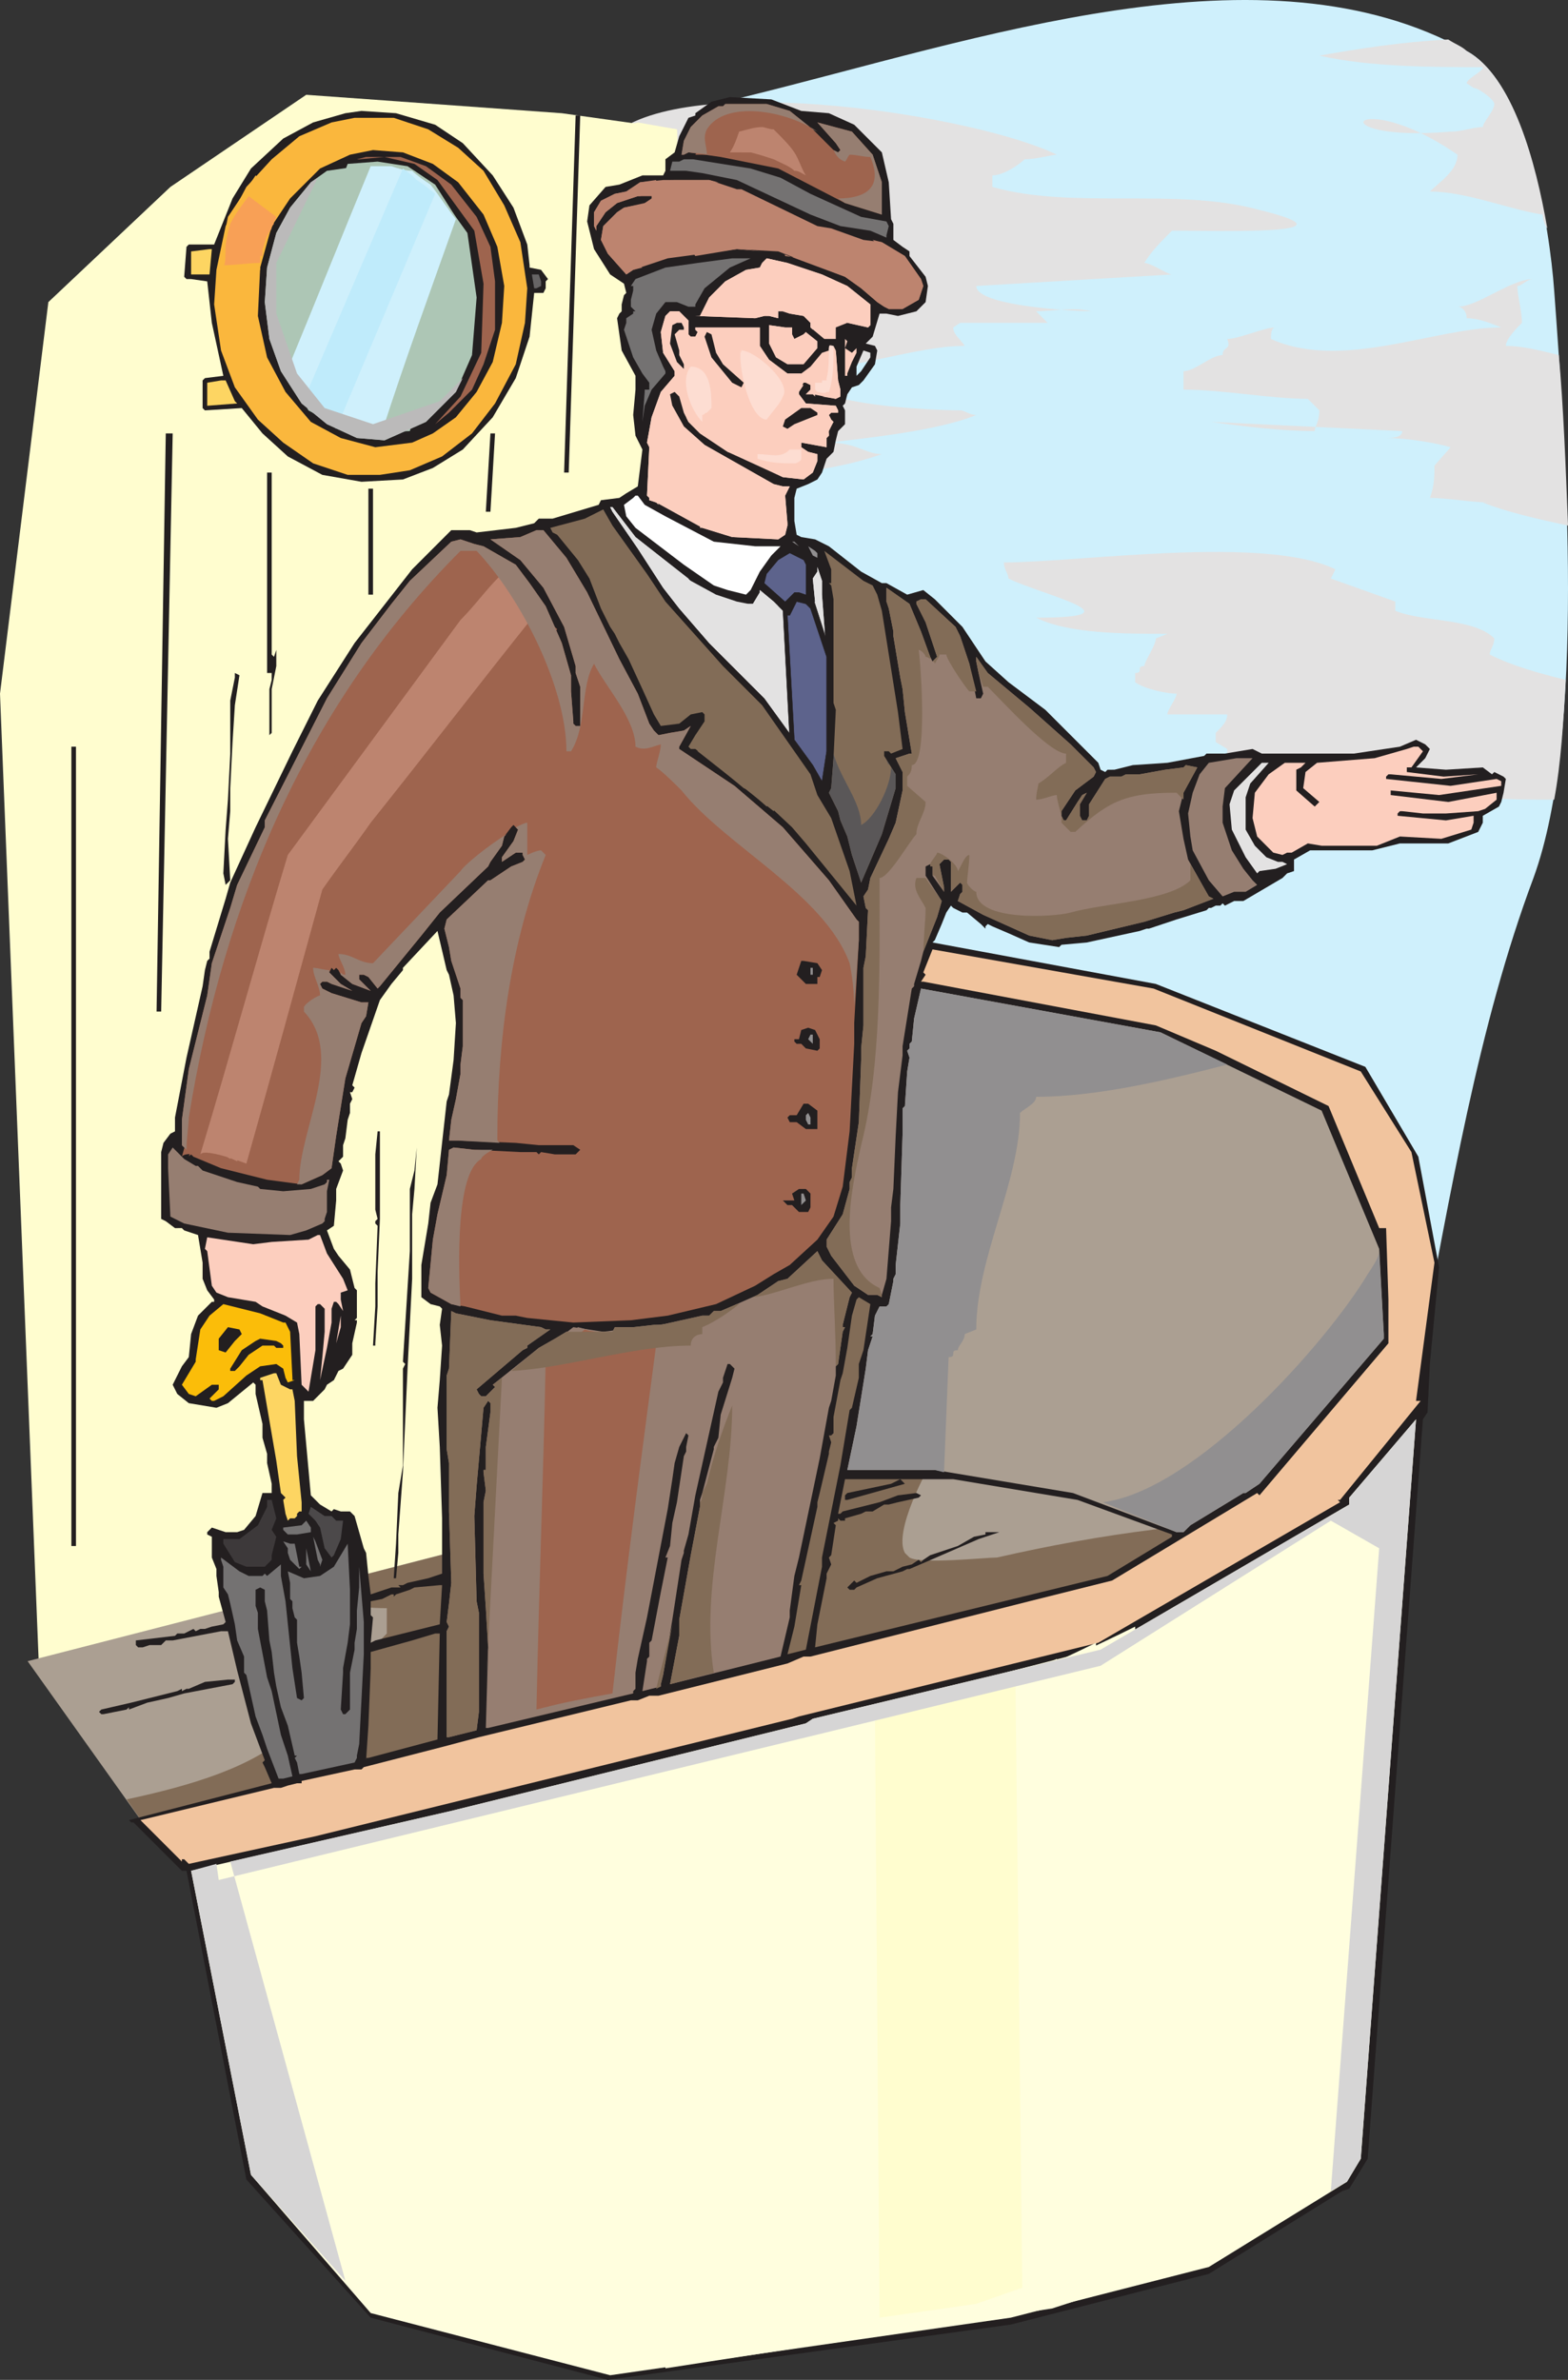
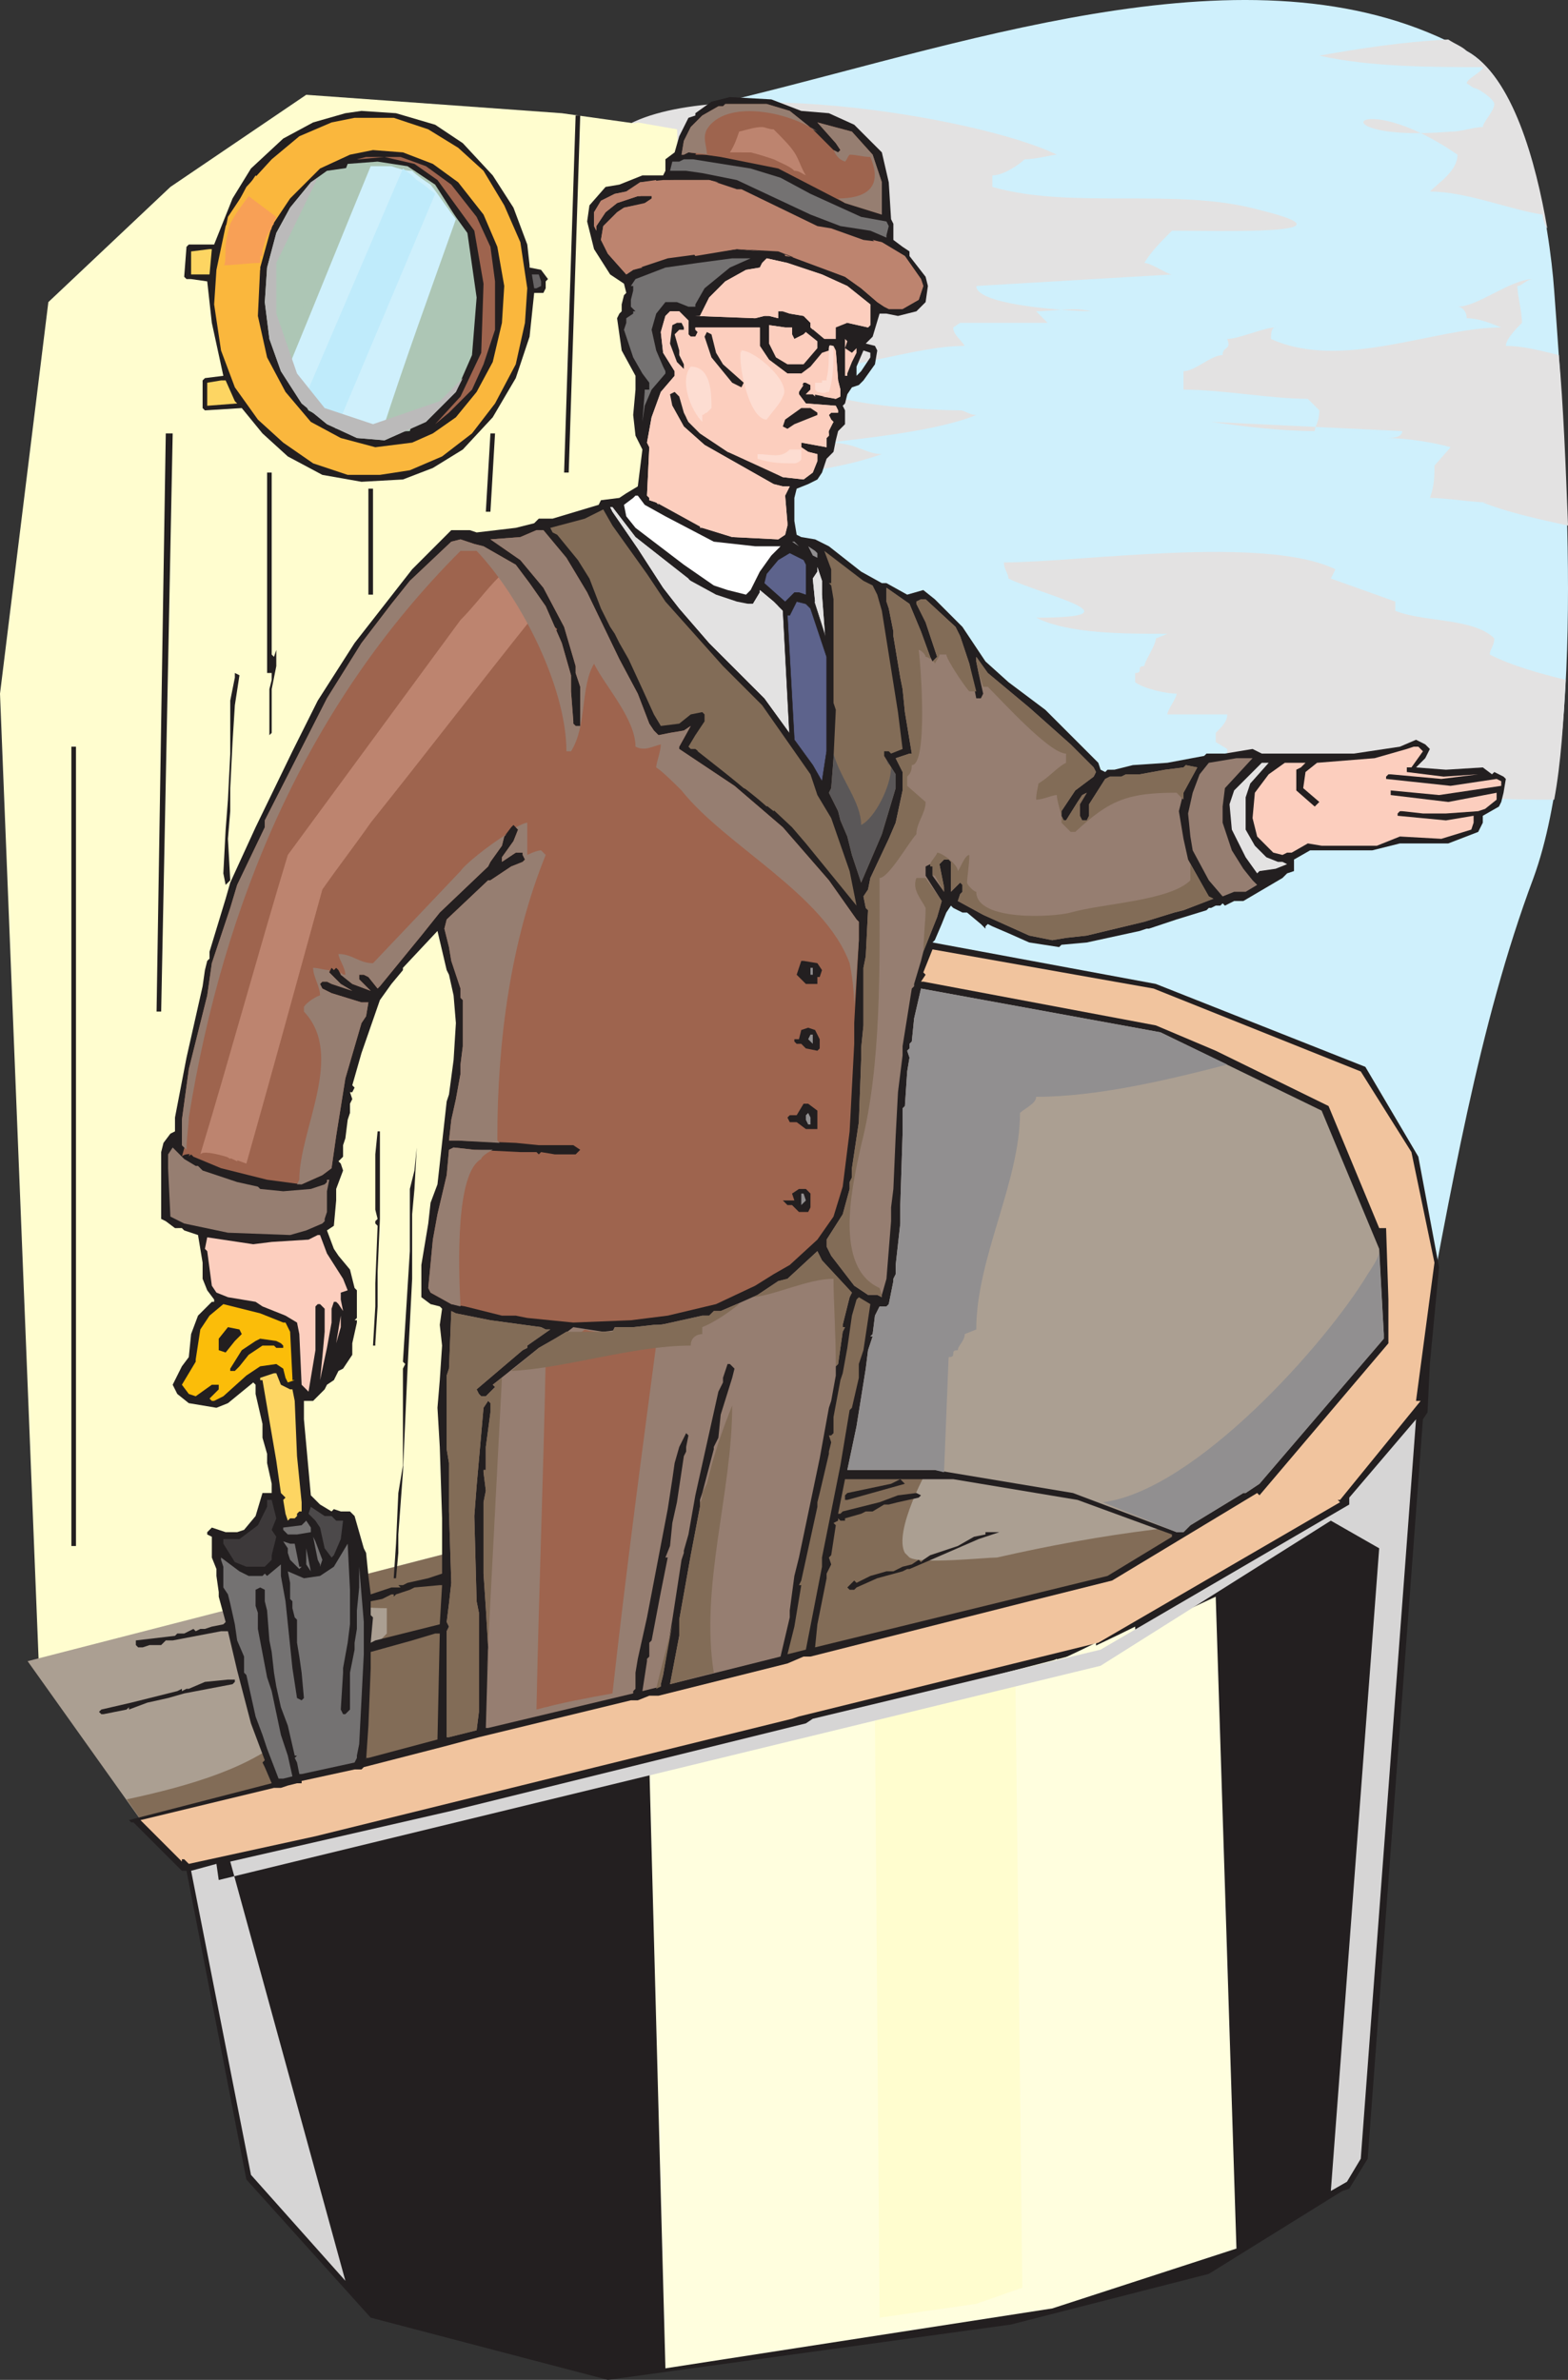
<svg xmlns="http://www.w3.org/2000/svg" width="510.75" height="774.864">
  <rect width="100%" height="100%" fill="#333333" stroke="none" />
  <path fill="#cff0fc" fill-rule="evenodd" d="m335.25 411.864 126.75 31.5c10.5-54.75 19.5-109.5 37.5-157.5 17.25-47.25 10.5-140.25 6.75-191.25-1.5-21-9-67.5-28.5-78-66-36.75-159-3.75-235.5 15-3.75.75-35.25 9-39 9L189 42.864c0 9-3.75 9.75-12.75 9.75l-1.5 1.5c0 2.25-3.75 7.5-3.75 7.5h-1.5c-6 6.75-30.75-29.25-38.25-21.75 21.75 31.5 64.5 45.75 87 74.25 11.25 12.75 12.75 44.25 12.75 60 1.5 48-23.25 145.5 9 188.25 18.75 27.75 61.5 44.25 95.25 49.5" />
  <path fill="#e3e2e2" fill-rule="evenodd" d="m132.75 38.364 68.25 4.5c26.25-19.5 117-5.25 143.25 7.5-1.5 0-6.75 1.5-10.5 1.5-1.5 1.5-6.75 5.25-10.5 5.25v3.75c26.25 7.5 60 0 87 7.5 33.75 8.25-12 6.75-28.5 6.75-3.75 3.75-6.75 6.75-9 10.5 2.25 0 7.5 3.75 9 3.75L318 93.114c0 6.75 33.75 8.25 37.5 8.25-6-1.5-12.75 0-18 0l3.75 3.75h-28.5l-2.25 1.5c0 2.25 2.25 3.75 3.75 6-15.75 0-37.5 8.25-56.25 8.25 4.5 12.75 56.25 12.75 54.75 12.75 1.5 0 3 1.5 5.25 1.5-12.75 5.25-36 7.5-48 9 9 0 12 3.75 17.25 3.75-17.25 6-36.75 7.5-57 6.75-1.5-15.75-4.5-32.25-12-40.5-22.5-28.5-65.25-42.75-87-74.25l1.5-1.5m378 132.75c-.75-19.5-1.5-39-3-55.5-6-1.5-12-3-17.25-3 0-2.25 3.75-6 5.25-7.5 0-3.75-1.5-9-1.5-12 1.5 0 3-2.25 5.25-2.25-7.5 0-18 9-24.75 9 1.5 0 3 1.5 3 3.75 3.75 0 7.5 1.5 11.25 3-21.75 0-51.75 14.25-75 3.75 0-1.5 0-3.75 1.5-3.75-3.75 0-12 3.75-15.75 3.75 1.5 3.75-1.5 2.25-1.5 5.25-3.75 0-9 5.25-12.75 5.25v6c12.75 0 28.5 3 40.5 3l3.75 3.75c0 3.75-1.5 5.25-1.5 6.75-10.5 0-23.25-1.5-33.75-3l62.25 3c0 2.25-3.75 2.25-5.25 2.25 6.75 0 15.75 1.5 21 3l-5.25 6c0 3 0 6.75-1.5 10.5 5.25 0 14.25 1.5 19.5 1.5H483c7.5 3 17.25 5.25 27.75 7.5M504 74.364c-3.75-21.75-11.25-49.5-26.25-57.75-1.5-1.5-3.75-2.25-6-3.75-15 .75-29.25 3-42 5.25 16.5 3.75 37.5 3.75 53.25 3.75 0 1.5-5.25 3.75-5.25 5.25l2.25 1.5c1.5 0 6.75 3.75 6.75 5.25 0 2.25-3.75 6-3.75 7.5-3 0-6.75 1.5-10.5 1.5-44.25 3.75-31.5-15.75 2.25 7.5 0 5.25-6 9-9 12 12 0 26.25 6 36.75 7.5 0 1.5.75 3.75 1.5 4.5m6 147c-9-2.25-17.25-4.5-24.75-8.25 0-1.5 1.5-3 1.5-5.25-6.75-6.75-23.25-5.25-32.25-9v-3l-21-7.5 1.5-3c-23.25-11.25-83.25-2.25-108-2.25 0 2.25 1.5 3.75 1.5 5.25 10.5 5.25 44.25 12.75 9 12.75 10.5 5.25 28.5 5.25 42.75 5.25l-3.75 1.5c0 2.25-3.75 7.5-3.75 9-3 0 0 2.25-3 2.25v3c3 2.25 10.5 3.75 13.5 3.75 0 1.5-3 5.25-3 6.75h19.5c0 2.25-1.5 3.75-3.75 6v3l3.75 2.25v3c9 0 32.25 3.75 10.5 3.75 0 1.5 3.75 3.75 5.25 3.75 0 1.5 2.25 3 3.75 3 0 2.25-1.5 3.75-3.75 3.75l-1.5 1.5 3.75 2.25v1.5l-3.75 2.25h5.25c0 1.5-1.5 3-3.75 5.25h42.75c-3.75-3.75-12-9-12-16.5 6.75-3 15.75-3 24.75-3 0 6 20.25 6 35.25 6 2.25-12 3-25.5 3.75-39" />
  <path fill="#fffdcf" fill-rule="evenodd" d="M12.75 544.614 0 225.864l15.75-127.5 39.75-37.5 44.25-30 83.25 6 37.5 5.25 12.75 447.75-220.5 54.75" />
  <path fill="#fffdcf" fill-rule="evenodd" d="M129.75 515.364c-.75-31.5-6.75-73.5 1.5-103.5 2.25-7.5 3.75-19.5 0-27-14.25 14.25-3.75 32.25-9 48-3 12.75-12 21.75-22.5 32.25-6 0-15 0-20.25-2.25-6 13.5-1.5 45 0 65.25l-21.75 5.25c-9-28.5-27-79.5-18.75-100.5 1.5-3.75 1.5-15.75 0-19.5 0-5.25 1.5-12 1.5-17.25-9 0 2.25-45.75 2.25-49.5 17.25-12.75 10.5-48 17.25-66 12.75-35.25 42.75-87 67.5-111.75 6-5.25 16.5-17.25 23.25-19.5 3.75-10.5 3.75-28.5 9-36.75H162c3-7.5-14.25-32.25-11.25-42.75 3.75-14.25 21.75-16.5 33.75-16.5 7.5-6.75 15-11.25 23.25-13.5l12.75 2.25 12.75 447.75-103.5 25.5" />
  <path fill="#ab9f92" fill-rule="evenodd" d="m9 540.864 262.5-67.5 106.5-3 53.25 17.25-28.5 110.25-161.25 22.5L48 595.614l-39-54.75" />
  <path fill="#826c57" fill-rule="evenodd" d="m307.5 472.614-2.25.75c-3.75 5.25-14.25 25.5-10.5 32.25l1.5 1.5c3.75 2.25 24.75 0 28.5 0 33-7.5 68.25-12.75 105-12l-27 102.75-161.25 22.5L48 595.614l-6.75-9.75c21-4.5 41.25-10.5 53.25-21.75l31.5-32.25v-8.25c-11.25 0-20.25-2.25-26.25-6l171.75-44.25 36-.75" />
  <path fill="#231f20" fill-rule="evenodd" d="m261 36.114 9 .75 8.25 3.75 9 9 2.25 9.75.75 12 .75 1.5v5.25l3 2.25 2.25 1.5v1.5l5.25 6.75.75 3-.75 5.25-3 3-6 1.5-3.75-.75h-2.25l-2.25 7.5-2.25 2.25 3 .75.75 1.5-.75 4.5-3.75 5.25-1.5 1.5-2.25.75-1.5 2.25-.75 3-.75.75.75 1.5v4.5l-2.25 2.25-.75 3-.75 3.75-2.25 2.25-1.5 4.5-1.5 2.25-3 1.5-3.75 1.5-.75 3v7.5l.75 4.5 1.5.75 4.5.75 4.5 2.25 10.5 8.25 6.75 3.75h1.5l6.75 3.75 5.25-1.5 3.75 3 9 9 7.5 11.25 7.5 6.75 12 9 17.25 17.25.75 2.25 1.5.75.75-.75H363l6-1.5 11.25-.75 12-2.25.75-.75h6l9-1.5 3 1.5h30l15-2.25 5.25-2.25 3 1.5 1.5 1.5-1.5 3-3 3 9.75.75 12-.75 3 2.25.75-.75 3 1.5.75.75-.75 4.5-.75 3-.75 1.5-5.25 3v2.25l-1.5 3-9.75 3.75H456l-9 2.25h-20.25l-5.25 3v3.75l-2.25.75-1.5 1.5-12.75 7.5h-3l-3 1.5-.75-.75-.75.75H396l-1.5.75h-.75l-.75.75-9.75 3-9 3h-.75l-2.25.75-17.25 3.75-8.25.75-.75.75-9.75-1.5-6.75-3-5.25-2.25-1.5-.75-.75.75v.75l-1.5-1.5-4.5-3.75h-1.5l-3-1.5-.75-.75-1.5 2.25-1.5 3.75-2.25 5.25-.75.75 72.75 13.5 68.25 27 17.25 29.25 6.75 36-3 31.5-.75 15.75-1.5 2.25-18 240.75-6 9.75-2.25.75-43.5 27-64.5 16.5-131.25 18-77.25-20.25-40.5-45-19.5-100.5h-1.5l-15.75-15.75h-.75l-.75-.75 46.5-12-2.25-5.25-.75-1.5.75-.75-4.5-12-4.5-17.25-3-12.75H72l-15.75 3H54l-1.5 1.5h-3.75l-2.25.75H45l-.75-.75v-1.5l12.75-1.5.75-.75H60l3-1.5.75.75 1.5-.75h1.5l2.25-.75 3.75-.75.75-.75-2.25-8.25v-1.5l-.75-5.25v-2.25l-1.5-3.75v-6.75l-1.5-.75v-.75l1.5-1.5 4.5 1.5h3.75l2.25-.75 3.75-4.5 2.25-7.5h3v-3l-1.5-6.75v-3l-1.5-5.25v-4.5l-2.25-9.75v-3l-.75-.75-8.25 6.75-3.75 1.5-9-1.5-3.75-3-1.5-3 3-6 2.25-3 .75-7.5 2.25-6 4.5-4.5h.75v-.75l-2.25-3-1.5-3.75v-5.25l-1.5-9-4.5-1.5-.75-.75H57l-3-2.25-1.5-.75v-21.75l.75-3 2.25-3 1.5-.75v-4.5l3.75-19.5 5.25-23.25.75-5.25.75-3 .75-.75v-2.25l5.25-17.25 1.5-5.25 8.25-18 12-24.75 8.25-16.5 12-18.75 18.75-24 12.75-12.75h6l2.25.75 12.75-1.5 6-1.5 1.5-1.5h4.5l15-4.5.75-1.5 6-.75 2.25-1.5 3.75-2.25 1.5-12-2.25-4.5-.75-6.75.75-8.25v-4.5l-4.5-8.25-1.5-10.5.75-1.5.75-.75v-2.25l.75-3 .75-.75-.75-3-4.5-3-5.25-8.25-2.25-9 .75-5.25 5.25-6 4.5-.75 7.5-3H216l.75-1.5v-3.75l3-2.25 1.5-5.25 3-6 2.25-.75v-.75l5.25-3.75 6-1.5 13.5.75 9.75 3.75m90 452.25-40.5-6.75h-35.25l-2.25 11.25h.75l.75-.75 12-3 6-2.25 6-.75 1.5.75-.75.75-6.75 1.5-3 .75H288l-3.75 2.25H282l-1.5.75-5.25 1.5v.75h-1.5l-.75-.75v.75l-1.5.75.75.75-1.5 9.75-.75.75.75 2.25-1.5 3v1.5l-3 15-.75 7.5 95.25-23.25 21-12.75v-.75L351 488.364m-207.75 40.5.75-12.75h-.75l-8.25.75-1.5.75-4.5 1.5-.75.75v-.75h-.75l-3 1.5-3.75.75v4.5l.75.75-.75 8.25 1.5-.75 21-5.25m-.75 37.5.75-34.5h-1.5l-7.5 2.25-13.5 3.75v5.25l-.75 18.75-.75 11.25v-.75h.75l22.5-6m3.75-249-.75-1.5-3-12.75-11.25 12v.75l-3.75 4.5-3.75 5.25-6 17.25-3 10.5.75.75-.75 1.5H114l.75 2.25-.75 1.5v3l-.75 2.25-.75 6-.75 2.25v3.75l-1.5 1.5.75.75.75 2.25-2.25 6v3.75l-.75 8.25-2.25 1.5 2.25 6 1.5 2.25 3.75 4.5 1.5 6 .75.75v9l-.75.75h.75v.75l-1.5 6.75v3.75l-3 4.5-1.5.75-1.5 3-2.25 1.5-.75 1.5-3.75 3.75h-3v6l2.25 24.75 3 3 3.75 2.25.75-.75 2.25.75h3l1.5 1.5 3 10.5.75 1.5.75 7.5.75 6 6.75-2.25h3l-.75-.75h1.5l1.5-.75 6.75-1.5 4.5-1.5v-18l-.75-23.25-.75-12.75.75-9 .75-11.25-.75-6.75.75-5.25-.75-.75-3-.75-3-2.25v-10.5l2.25-13.5.75-6.75 2.25-6 3-27 .75-2.25 1.5-11.25.75-12-.75-9-1.5-6.75m137.25-201v-1.5l-2.25-.75-2.25 5.25v3l1.5-1.5 3-4.5" />
  <path fill="#231f20" fill-rule="evenodd" d="m141.75 40.614 9 6 9.75 10.5 6.75 10.5 4.5 12 .75 6.75v.75l3.75.75 2.25 3-.75.75v2.25l-.75 1.5h-3l-1.5 14.25-4.5 13.5-7.5 12.75-9.75 10.5-9.75 6-9.75 3.75-13.5.75-12.75-2.25-11.25-6-8.25-7.5-6.75-8.25-12 .75-.75-.75v-9l.75-.75 6-.75-3.75-17.25-1.5-13.5-5.25-.75h-1.5l-.75-.75.75-9.75.75-.75h8.25l6-15 6-9.75 10.5-9.75 9.75-5.25 10.5-3 5.25-.75 11.25.75 12.75 3.75m43.5 113.25h-1.5l3.75-116.25h1.5l-3.75 116.25" />
  <path fill="#fab73d" fill-rule="evenodd" d="m139.5 42.114 9.75 6 8.25 7.5 6.75 11.25 5.25 12 2.25 15-.75 11.25-3 13.5-6.75 12.75-7.5 9.75-9.75 7.5-10.5 4.5-9.75 1.5h-10.5l-11.25-3.75-9.75-6.75-8.25-7.5-7.5-10.5-4.5-12-2.25-15 .75-11.25 3-14.25 6.75-12.75 8.25-9 9-7.5 10.5-4.5 7.5-1.5h12.75l11.25 3.75" />
  <path fill="#231f20" fill-rule="evenodd" d="m141 53.364 8.25 6 8.25 10.5 4.5 10.5 2.25 12.75-.75 12-3 12.75-5.25 9.75-6.75 8.25-7.5 5.25-6.75 3-12 1.5-11.25-3-9.75-5.25-8.25-9.75-6-11.25-3-13.5.75-15.75 3.75-13.5 6-9 9.75-9.75 9.75-4.5 7.5-1.5 9.75.75 9.75 3.75" />
  <path fill="#9e644e" fill-rule="evenodd" d="m138.75 54.114 8.25 6 8.25 10.5 4.5 9.75 1.5 11.25v15.75l-3.75 11.25-3.75 8.25-7.5 7.5-4.5 3.75 8.25-9v-.75.75l6.75-14.25.75-22.5-3-17.25-12-16.5-7.5-5.25-9.75-2.25-8.25.75h-.75l3-.75h11.25l8.25 3" />
  <path fill="#747272" fill-rule="evenodd" d="m254.25 57.864 9.75 5.25 16.5 7.5 8.25 1.5.75 1.5-.75 3v.75l-5.25-2.25-9.75-1.5-9.75-3.75-24-11.25-11.25-2.25-5.25-.75h-5.25l.75-3h2.25l1.5-.75h3l18.75 3 9.75 3" />
  <path fill="#adc6b5" fill-rule="evenodd" d="m135 55.614 7.5 6.75 9.75 13.5 3 21-1.5 18.75-5.25 12-9.75 9.75-13.5 6-9-.75-9.75-4.5-8.25-6.75-6.75-10.5-3.75-10.5-1.5-12 .75-11.25 3-11.25 4.5-8.25 6.75-8.25 5.25-3.75 15.75-2.25 6 .75 6.75 1.5" />
  <path fill="#9e644e" fill-rule="evenodd" d="m257.25 36.114 7.5 6 6.75 6.75 1.5.75.75-.75-1.5-2.25-6-6.75 11.25 3 6.75 7.5 3 9v10.5l-12-3.75-21.75-11.25-18.75-3.75-10.5-1.5-1.5.75H222l.75-4.5 2.25-4.5 3.75-3.75 5.25-3h1.5l.75-.75h13.5l7.5 2.25" />
  <path fill="#bd846f" fill-rule="evenodd" d="M240 61.614h1.5l24.75 12 4.5.75 10.5 3.75 6 .75 7.5 4.5 5.25 7.5.75 2.25-1.5 4.5-5.25 3h-4.5l-1.5-.75-2.25-1.5-5.25-4.5-5.25-3.75-21.75-8.25-13.5-.75-22.5 3-11.25 3.75-2.25 1.5-6-6.75-2.25-4.5.75-4.5 4.5-4.5 2.25-1.5 6.75-1.5 2.25-1.5v-.75h-4.5l-6.75 2.25-3.75 3-3 4.5v1.5l-.75-1.5v-4.5l2.25-3.75 4.5-2.25 3.75-.75 4.5-3 7.5-.75h15l9 3" />
  <path fill="#fdd562" fill-rule="evenodd" d="M68.25 89.364h-6v-7.5l6-.75H69l-.75 8.25" />
  <path fill="#747272" fill-rule="evenodd" d="m237.75 87.114-8.25 6.75-3 5.25v.75h-2.25l-3.75-1.5h-3.75l-3 3.75-1.5 5.25 1.5 6.75 2.25 5.25.75 1.5v.75l-4.5 5.25-2.25 5.25-.75 5.25.75-9.75v-.75h1.5v-2.25l-2.25-3-3-5.25-3-9 .75-2.25v-1.5l2.25-1.5v-.75h.75l-1.5-1.5v-2.25l.75-3v-1.5h-.75l1.5-2.25 9.75-3.75 10.5-1.5 11.25-1.5h6l-6.75 3" />
  <path fill="#676465" fill-rule="evenodd" d="M176.25 91.614v1.5l-1.5.75H174l-.75-4.5h2.25l.75 2.25" />
  <path fill="#231f20" fill-rule="evenodd" d="m264.75 101.364.75.75v1.5h-2.25l-3.75-2.25-10.5-1.5-1.5-.75v-1.5l12.75 2.25 4.5 1.5" />
  <path fill="#fccebe" fill-rule="evenodd" d="M224.25 104.364v4.5l.75.75h1.5l.75-1.5-.75-.75v-.75h21v6l3 4.5 6 4.5h4.5l3-2.25 3.75-4.5 2.25-.75v-.75h1.5v-.75l.75 1.5.75 9.75.75 3v2.25l-1.5.75-7.5-1.5h-2.25l1.5-1.5v-1.5l-1.5-.75h-.75l-1.5 3v.75l2.25 3 9.75.75.75 1.5v.75h-2.25l-.75.75.75 1.5.75.75-1.5 3v1.5l-.75.75v3l-8.25-1.5v1.5l2.25 1.5 3 .75v2.25l-1.5 3.75-3 2.25-6.75-.75-18-8.25-9-6-3.75-3.75-1.5-3-1.5-5.25-1.5-1.5-1.5.75.75 3.75 3.75 6.75 6.75 6 22.5 12.75 3 .75h2.25l-1.5 3 .75 9v.75l-.75 3-2.25 1.5-15-.75-9.75-3-15-8.25-2.25-.75v-.75l-.75-.75.75-15.75-.75-1.5 1.5-8.25 3-8.25 4.5-5.25v-1.5l-3.75-6-.75-6.75 1.5-5.25 1.5-1.5h3l3 3m43.5-15-11.25-3.75-6.75-1.5-1.5 1.5-.75 1.5-4.5.75-6.75 3.75-5.25 5.25-3 6h-1.5l19.5.75 3-.75h1.5l3 .75v-2.25h1.5l2.25.75 4.5.75 2.25 2.25v1.5l4.5 3.75h3.75v-3.75l3.75-1.5 6.75 1.5.75-.75v-6.75l-7.5-6-8.25-3.75" />
  <path fill="#fccebe" fill-rule="evenodd" d="M223.5 118.614c.75-1.5.75-1.5 1.5-2.25 6.75 0 9.75 8.25 16.5 8.25v-1.5c-3 0-8.25-21-15-13.5-2.25 2.25-1.5 5.25-3 9" />
  <path fill="#fccebe" fill-rule="evenodd" d="M214.5 164.364c-2.25-8.25-1.5-23.25-.75-30 .75-3 7.5-8.25 7.5-10.5l.75-.75c0-4.5-6-9-6-14.25l.75-.75h.75c0 .75 1.5 2.25 2.25 2.25v-2.25l1.5-.75c1.5 1.5 2.25 4.5 5.25 4.5.75-.75.75-1.5.75-3 .75 0 1.5-.75 1.5-1.5l17.25.75c0 4.5 4.5 8.25 4.5 11.25 3 0 5.25 4.5 9 3 .75 0 1.5-.75 1.5-.75h-4.5l-6-4.5-3-4.5v-6h-21v.75l.75.75-.75 1.5H225l-.75-.75v-4.5l-3-3h-3l-1.5 1.5-1.5 5.25.75 6.75 3.75 6v1.5l-4.5 5.25-3 8.25-1.5 8.25.75 1.5-.75 15.75.75.75v.75l2.25.75.75.75m50.25-57-.75-.75v-1.5l-2.25-2.25-4.5-.75-2.25-.75h-1.5v2.25l-3-.75H249l-3 .75-19.5-.75h1.5l3-6 5.25-5.25 6.75-3.75 4.5-.75.75-1.5 1.5-1.5 6.75 1.5 11.25 3.75 8.25 3.75 7.5 6v6.75l-.75.75-6.75-1.5 3-3v-1.5l-3.75-2.25c-10.5-4.5-27-9.75-38.25-3.75-3 1.5-6.75 3.75-4.5 7.5 3 0 12 0 14.25-1.5h.75c0-.75-.75-2.25-.75-3 3.75-.75 21 2.25 21 6.75-.75.75-2.25 1.5-3 2.25v.75m7.5 6.75c-.75 3.75 0 8.25 0 13.5-.75.75-3 1.5-4.5 1.5l4.5.75 1.5-.75v-2.25l-.75-3-.75-9.75m-6.75 15c0-1.5-.75-2.25-.75-3.75v-.75h-2.25l1.5.75v1.5l-1.5 1.5h2.25l.75.75m-3-4.5h-.75.75m-.75.75-1.5 2.25v.75l2.25 3 9.75.75.75 1.5v.75h-2.25l-.75.75.75 1.5.75.75-1.5 2.25v-2.25h-.75v-.75c-1.5-.75-5.25-.75-6.75-.75-1.5 2.25-3.75 3-5.25 5.25H255l-1.5-.75c0-1.5 1.5-2.25 1.5-3l.75-.75c0-1.5 3-3.75 3.75-3.75l.75-.75c0-1.5-.75-3-.75-3.75 0 0 .75-.75.75-1.5s.75-.75.75-1.5h.75m8.25 15.75v.75l-.75.75v3l-8.25-1.5v1.5l2.25 1.5 3 .75v2.25l-1.5 3.75-3 2.25-6.75-.75-4.5-2.25c4.5 2.25 8.25 3 10.5 1.5 0 0 1.5-2.25 2.25-2.25 0-1.5.75-3 .75-4.5-1.5 0-3.75-1.5-4.5-2.25v-2.25h6.75v-2.25H261v-.75l.75-.75c.75-.75 6 .75 8.25 1.5m-26.25 8.25-6.75-2.25-9-6-3.75-3.75-.75-1.5c3.75 3.75 7.5 6.75 11.25 9 2.25.75 5.25 3 9 4.5M219 132.114l3.75 6.75 6.75 6 22.5 12.75 3 .75h2.25l-1.5 3 .75 9v.75l-.75 3-2.25 1.5-15-.75-9.75-3H228c0-.75.75-1.5.75-2.25 1.5-1.5 4.5-3.75 6-5.25 0-3.75 1.5-8.25 0-11.25-1.5-7.5-16.5-13.5-15.75-21" />
  <path fill="#231f20" fill-rule="evenodd" d="M222.75 106.614v.75h-1.5l-1.5 1.5 1.5 5.25v1.5l1.5 3v1.5l-2.25-2.25-2.25-6 .75-6 1.5-.75h1.5l.75 1.5" />
  <path fill="#fccebe" fill-rule="evenodd" d="M256.5 106.614h1.5v2.25l.75 1.5 3-1.5.75-.75 3.75 3v2.25l-4.5 5.25h-5.25l-3.75-2.25-2.25-4.5v-6l5.25.75h.75" />
  <path fill="#231f20" fill-rule="evenodd" d="m233.25 114.864 2.25 3.75 6.75 6-.75 1.5-3-1.5-6.75-8.25-2.25-6.75.75-1.5 1.5.75 1.5 6" />
  <path fill="#fccebe" fill-rule="evenodd" d="m275.25 113.364 2.25 1.5 1.5-1.5v1.5l-1.5 3-1.5 3.75v.75h-.75v-12l.75.75-.75 2.25" />
  <path fill="#fdd562" fill-rule="evenodd" d="m76.5 130.614.75.75-9.75.75v-7.5l4.5-.75h1.5l3 6.75" />
  <path fill="#231f20" fill-rule="evenodd" d="M266.25 134.364v.75l-7.5 3-2.25 1.5-1.5-.75.75-2.25 5.25-3.75h3l2.25 1.5m-213.75 195H51l3-188.25h2.25l-3.75 188.25m107.25-162.75h-1.5l1.5-25.5h1.5l-1.5 25.5m-71.25 46.5.75.75.75-2.25v5.25l-1.5 7.5v14.25l-.75.75v-15l.75-3v-2.25H87v-65.25h1.5v59.25m33-19.5H120v-34.5h1.5v34.5" />
  <path fill="#fff" fill-rule="evenodd" d="m210 164.364 6.75 3.75 15.75 8.25 13.5 1.5h8.25l-3 3-3.75 5.25-3 6-1.5 1.5-6-1.5-4.5-1.5-9.75-6.75-15.75-12-3-3.75-.75-3.75 3-2.25.75-.75h.75l2.25 3" />
  <path fill="#e3e2e2" fill-rule="evenodd" d="m225 189.114 8.25 4.5 6.75 2.25 3.75.75h1.5l2.25-3.75v-.75l4.5 3.75 4.5 4.5h.75l2.25-4.5 3 .75 1.5 1.5 1.5-2.25-.75-7.5 1.5-2.25v-1.5l1.5 4.5v4.5l1.5 20.25v30.75l-1.5 9.75-3-5.25-15.75-21.75-18-18-9.75-11.25-5.25-6.75-8.25-12.75-8.25-12-.75-1.5h.75l7.5 9.75 18 14.25" />
  <path fill="#826c57" fill-rule="evenodd" d="m210.75 186.864 6 9 18.75 21 12.75 12.75 15.75 22.5 2.25 6.75 4.5 7.5 6 17.25 2.25 11.25-16.5-20.25-4.5-5.25-12-11.25-3.75-1.5-9-7.5-6.75-5.25H225l-.75-.75 2.25-3.75 3-4.5v-2.25l-.75-.75-3.75.75-3.75 3-6 .75-2.25-3.75-3.75-8.25-4.5-9.75-3-5.25-1.5-3-1.5-2.25-3-6-3.75-9.75-3.75-6-6.75-8.25-1.5-.75-.75-1.5 11.25-3 6-3 3 5.25 11.25 15.75" />
  <path fill="#9e644e" fill-rule="evenodd" d="m184.5 181.614 6.75 11.25 10.5 21.75 6 11.25 3.75 9.75 1.5 2.25 1.5 1.5 3.75-.75 4.5-.75 2.25-1.5-3.75 6.75v.75l18 12 15.75 13.5 15 17.25 9 12.75.75.75v6l-1.5 27v6.75l-1.5 28.5-2.25 18-3 9.75-5.25 7.5-9 8.25-5.25 3-6 3.75-12.75 6-15.75 3.75-12 1.5-18.75.75-15-1.5-3.75-.75h-4.5l-12-3-4.5-.75-6.75-3.75-.75-1.5 1.5-15.75 1.5-8.25 3-12.75.75-8.25 1.5-.75 6.75.75 15 .75h5.25l.75.75.75-.75 4.5.75h6.75l1.5-1.5-2.25-1.5H175.5l-7.5-.75-18.75-.75h-3l.75-6.75 1.5-6.75 1.5-8.25v-3l.75-6v-15l-.75-.75v-3l-3-9-.75-4.5-1.5-6 .75-3 13.5-12.75h.75l6.75-4.5 3.75-1.5.75-.75-.75-1.5v-.75H168l-4.5 3v-1.5l3.75-5.25 1.5-3.75-1.5-1.5-.75.75-2.25 3-.75 3-3.75 5.25-.75 1.5-15.75 15-6 7.5-13.5 16.5-.75.75-3-3.75-1.5-.75H117v1.5l3.75 3.75-6-2.25-3.75-3-.75-1.5-.75-.75-.75.75-.75-.75-.75 1.5 3.75 3.75 3.75 2.25-6.75-2.25-1.5-.75H105l-.75.75.75 1.5 3 1.5 9.75 3H120l-.75 4.5-1.5 2.25-5.25 18-3 18.75-1.5 10.5-3 2.25-6.75 3-11.25-1.5-15-3.75-9-3.75-3.75-3.75v-8.25l2.25-16.5 6-24 1.5-10.5 6-18 2.25-7.5 9-18.75v-2.25l20.25-39.75 11.25-18 9.75-12.75 6-7.5v-.75.75l13.5-12.75 3-.75 4.5 1.5 3 .75 10.5 6 4.5 6 5.25 7.5 5.25 12 3 10.5v5.25l.75 9.75v.75l.75.75h1.5v-12.75l-1.5-4.5v-2.25l-3.75-12.75-6.75-12.75-7.5-9-9.75-6.75 9.75-.75 5.25-2.25H177l7.5 9" />
  <path fill="#918f90" fill-rule="evenodd" d="M258 176.364h-.75 1.5l1.5 1.5-2.25-1.5m8.25 3.75v1.5l-1.5-.75-1.5-3 2.25 1.5.75.75" />
  <path fill="#826c57" fill-rule="evenodd" d="m284.25 190.614 1.5 3 1.5 5.25 5.25 33 1.5 12-3.75 1.5-.75-.75H288v1.5l3.75 6v4.5l-4.5 15-6.75 15.75-3-9-1.5-6-2.25-5.25-.75-3-3-6 .75-1.5.75-9.75.75-15.75-.75-2.25v-33.75l-.75-4.5-.75-.75h.75v-4.5l-2.25-6 12.75 9.75 3 1.5" />
  <path fill="#5d638c" fill-rule="evenodd" d="M262.5 183.864v9.75l-2.25-.75h-1.5l-3 3-6.75-6 .75-3 3.75-4.5 3.75-2.25 4.5 2.25.75 1.5" />
  <path fill="#967e71" fill-rule="evenodd" d="m300 205.614 3 8.25.75 1.5 1.5-1.5-3.75-11.25-3-6v-.75l1.5-.75h1.5l9.75 9 1.5 3 3 9 2.25 11.25h1.5l.75-1.5-1.5-6.75-.75-3.75v-1.5l3.75 5.25 13.5 11.25 13.5 12 7.5 7.5.75 1.5-.75 1.5-6 4.5-4.5 6.75v1.5l.75 1.5h.75l3.75-6 1.5-2.25 1.5-.75-2.25 3.75v3.75l.75 1.5h1.5l.75-1.5v-3.75l5.25-8.25 1.5-.75h3.75l1.5-.75h4.5l8.25-1.5 6-.75.75-.75 3.75.75-4.5 8.25-1.5 6 1.5 9 1.5 6.75 6.75 12 1.5.75-9.75 3.75-3 .75-9.75 3-18.75 4.5-6.75.75-4.5.75-7.5-1.5-15-6.75-8.25-4.5.75-2.25.75-.75v-2.25l-.75-.75-3 3v-9.75l-.75-.75h-1.5l-1.5 1.5 1.5 7.5v1.5l-3.75-5.25v-3l-.75-.75-1.5.75v3l5.25 8.25-1.5 5.25-4.5 11.25-.75 3-2.25 7.5v.75l-.75.75-3 18.75v3l-1.5 12-.75 14.25-.75 17.25-.75 6v4.5l-1.5 18.75-1.5 5.25v.75l-1.5-.75h-3l-4.5-3-7.5-9.75-1.5-3v-2.25l5.25-8.25 2.25-8.25v-2.25l.75-1.5v-3l2.25-15 .75-20.25v-3.75l.75-7.5v-18.75l.75-3.75.75-15-.75-.75-.75-3.75 1.5-2.25.75-3.75 6-12.75 2.25-5.25 2.25-10.5v-6l-2.25-4.5 4.5-1.5h.75l-2.25-13.5-.75-7.5-.75-3.75-2.25-13.5v-1.5l-1.5-7.5-.75-2.25v-4.5l7.5 5.25 3.75 9" />
  <path fill="#231f20" fill-rule="evenodd" d="m76.5 229.614-.75 12-.75 15v7.5l-.75 9 .75 13.5-1.5 1.5-.75-3.75.75-14.25.75-9.75.75-15v-17.25l1.5-7.5v-1.5l1.5.75-1.5 9.75m-51.75 273.75h-1.5v-260.25h1.5v260.25" />
  <path fill="#fccebe" fill-rule="evenodd" d="m463.5 244.614-3.75 5.25h-1.5v1.5l12 1.5 11.25-.75-12 1.5-16.5-1.5h-.75l-.75.75v.75l21 2.25 15-2.25 1.5.75v1.5l-20.25 3-15.75-1.5v1.5l18.75 2.25 15.75-3v2.25l-3.75 3-2.25.75-10.5.75h-7.5l-6.75-.75H456l-.75.75v.75l15.75 1.5 9-1.5v2.25l-.75 2.25-9.75 3-13.5-.75-7.5 3h-18l-4.5-.75-5.25 3h-1.5l-1.5.75-3-.75-5.25-5.25-1.5-6 .75-8.25 4.5-6 5.25-3.75h6.75l-1.5 1.5-1.5.75v6.75l6 5.25 1.5-1.5-5.25-4.5.75-5.25 3.75-3 18.75-1.5 10.5-3 2.25-.75h1.5l1.5 1.5" />
  <path fill="#967e71" fill-rule="evenodd" d="m399 256.614-.75 6v5.25l3 9 3.75 6 3 3.75 1.5 1.5-3.75 2.25H402l-3.75 1.5-4.5-5.25-5.25-9.75-.75-4.5-.75-7.5 1.5-6.75 2.25-6 3-3.75 9-1.5H408l-9 9.75" />
  <path fill="#e3e2e2" fill-rule="evenodd" d="m407.25 255.114-1.5 4.5v10.5l3 5.25 3.75 3.75 3.75 1.5h1.5l1.5.75-3.75 1.5-5.25.75-.75.75-3.75-5.25-4.5-9-.75-8.25 1.5-4.5 9-9h2.25l-6 6.75" />
  <path fill="#f1c49e" fill-rule="evenodd" d="m443.25 348.864 16.5 26.25 7.5 36-6 45h1.5l-26.25 32.25h-.75l.75.75-78.75 45.75-97.5 24-2.25.75-155.25 38.25-41.25 9-1.5-1.5h-.75v.75l-13.5-13.5 43.5-10.5h2.25l2.25-.75 3-.75h1.5v-.75l17.25-3.75h2.25l.75-.75 26.25-6.75 11.25-3 49.5-12h2.25l3.75-1.5h3l42-10.5 5.25-2.25H264l71.25-18 27-6.75 47.25-28.5.75.75 42-49.5v-14.25l-.75-23.25h-2.25l-16.5-39.75-36.75-18-19.5-8.25-75.75-14.25H300l1.5-2.25-.75-.75 3-7.5 72 12.75 67.5 27" />
  <path fill="#231f20" fill-rule="evenodd" d="m267.75 315.864-.75 2.25h-.75v2.25h-3.75l-3-3 1.5-4.5h.75l4.5.75 1.5 2.25" />
  <path fill="#918f90" fill-rule="evenodd" d="M264.75 317.364H264v-2.25h.75v2.25" />
  <path fill="#ab9f92" fill-rule="evenodd" d="m430.5 361.614 18.75 45 1.5 27.75v1.5l-40.5 47.25-4.5 3H405l-17.25 10.5-2.25 2.25h-2.25l-33.75-12.75-45-7.5h-29.25.75l3-14.25 3-18.75.75-6 1.5-4.5h-.75l.75-.75.75-6 1.5-3h2.25l.75-.75 1.5-7.5v-.75l.75-1.5v-3l1.5-13.5v-6l.75-23.25v-8.25l.75-.75.75-11.25.75-4.5-.75-2.25.75-.75v-1.5l.75-.75.75-7.5 2.25-9.75 78 14.25 52.5 25.5" />
  <path fill="#231f20" fill-rule="evenodd" d="M267 338.364v3l-.75.75-3.75-.75-1.5-1.5h-1.5l-.75-.75v-.75h1.5l.75-3 2.25-.75 2.25.75 1.5 3" />
  <path fill="#918f90" fill-rule="evenodd" d="M264.75 339.114v.75l-1.5-1.5.75-1.5h.75v2.25" />
  <path fill="#231f20" fill-rule="evenodd" d="M266.25 361.614v6h-3.75l-3-2.25h-2.25l-.75-1.5.75-.75h2.25l2.25-3.75h1.5l3 2.25" />
  <path fill="#918f90" fill-rule="evenodd" d="M264 364.614v1.5h-.75l-.75-1.5v-1.5l.75-.75.75 1.5v.75" />
  <path fill="#231f20" fill-rule="evenodd" d="M123.75 380.364v16.5l-.75 17.25v11.25l-.75 12v.75h-.75l.75-12.75v-7.5l.75-18.75-.75-.75v-.75l.75-.75-.75-3v-18l.75-7.5h.75v12" />
  <path fill="#967e71" fill-rule="evenodd" d="M63.75 379.614h.75l1.5 1.5 11.25 3.75 6.75 1.5.75.75 7.5.75 9-.75 4.5-1.5.75-.75v-.75h.75l-.75 3.75v6.75l-.75 2.25v.75l-.75.75-5.25 2.25-5.25 1.5-20.25-.75-14.25-3-4.5-2.25-.75-15.75v-4.5l1.5-2.25 3.75 3.75 3.75 2.25" />
  <path fill="#231f20" fill-rule="evenodd" d="M134.25 395.364v21l-1.5 29.25-1.5 33.75-1.5 20.25v6l-.75 8.25h-.75l.75-11.25.75-16.5 1.5-9v-31.5l.75-1.5-.75-.75 2.25-36v-20.25l1.5-6 .75-7.5-.75 13.5-.75 8.25m129.75-6.75v4.5l-.75 1.5h-3l-2.25-2.25h-1.5l-1.5-1.5h3.75l-.75-2.25 2.25-1.5h2.25l1.5 1.5" />
  <path fill="#918f90" fill-rule="evenodd" d="m262.5 390.864-1.5 1.5v-3.75h.75l.75 2.25" />
  <path fill="#fccebe" fill-rule="evenodd" d="m106.5 408.114 5.25 8.25 1.5 3.75-2.25.75v2.25l.75 3.75-1.5-2.25-.75-.75h-.75l-.75 2.25v4.5l-1.5 8.25-2.25 10.5.75-7.5.75-8.25v-7.5l-1.5-1.5h-.75l-.75.75v14.25l-2.25 13.5-2.25-2.25-.75-16.5-.75-3.75-3.75-2.25-7.5-3-2.25-1.5-9-1.5-3.75-1.5-1.5-2.25-1.5-11.25-.75-.75.75-3.75 15 2.25 6-.75 12-.75 3-1.5h.75l2.25 6" />
  <path fill="#967e71" fill-rule="evenodd" d="m277.5 420.864-.75 1.5-2.25 9v.75h.75l-.75 1.5-1.5 10.5-.75.75v3l-1.5 8.25-.75 2.25-3 16.5-6.75 32.25-1.5 6-1.5 11.25v2.25l-3 12.75-36 9 3-15.75v-5.25l3.75-21 3-15.75v-2.25l.75-2.25 3.75-14.25v-.75l1.5-3 .75-7.5 3.75-12 .75-3-1.5-1.5H237l-1.5 4.5v1.5l-1.5 3-7.5 33.75-2.25 12.75-1.5 5.25v.75l-.75 2.25-3 19.5-3 18-.75 3v.75l-6 1.5 1.5-9.75v-.75l.75-.75v-4.5l.75-.75 3-15.75 2.25-11.25h-.75l1.5-3.75.75-7.5 1.5-6.75 2.25-15 .75-1.5v-1.5h-.75.75l.75-3.75-.75-.75-2.25 4.5-1.5 5.25-.75 5.25-1.5 9.75-6.75 35.25-3 13.5-.75 4.5v5.25l-.75.75v.75L159 562.614h-.75l.75-26.25-.75-12.75-.75-11.25v-23.25l.75-3.75-.75-6v-.75h.75v-7.5l1.5-11.25v-3l-.75-.75-1.5 2.25-2.25 25.5-.75 9.75.75 27.75.75 3.75v32.25l-.75 6-9 2.25h-.75v-34.5l.75-1.5-.75-1.5.75-6 .75-6.75-.75-23.25v-15.75l-.75-4.5v-24l.75-2.25.75-18.75 1.5.75 11.25 2.25 16.5 2.25 1.5.75h1.5l-7.5 5.25v.75l-1.5.75-15 12.75.75 1.5.75.75h1.5l3-3-.75-.75 15-12 5.25-3 3.75-2.25h15l.75-1.5h6l6.75-.75h2.25l13.5-3H231l1.5-1.5h2.25l5.25-2.25 6.75-3 6.75-4.5 3-.75 9.75-9 1.5 3 9.75 10.5" />
  <path fill="#826c57" fill-rule="evenodd" d="m281.25 439.614-1.5 4.5v4.5l-2.25 9.75-.75.75-3 18-6 30v3l-5.25 27-6 1.5 2.25-9 2.25-13.5h-.75l.75-1.5 5.25-24v-1.5l.75-3 3-12.75v-.75h-.75.75l.75-3-.75-2.25h.75l.75-.75v-5.25l2.25-12 .75-2.25 1.5-8.25 1.5-10.5 1.5-5.25.75-.75 3.75 2.25-2.25 15" />
  <path fill="#fbbd09" fill-rule="evenodd" d="M92.25 430.614H93l1.5 3 .75 15v.75H96l-2.25.75-.75-1.5-.75-3-2.25-1.5-5.25.75-4.5 3-7.5 6.75-3 1.5H69l-.75-.75 3-3v-1.5H69l-5.25 3.75-2.25-.75-2.25-3 4.5-7.5v-.75l1.5-9.75 3-4.5 4.5-3.75 12 3 7.5 3" />
  <path fill="#fccebe" fill-rule="evenodd" d="m109.5 437.364 1.5-9v-.75 4.5l-1.5 5.25" />
  <path fill="#231f20" fill-rule="evenodd" d="m78.75 434.364-2.25 2.25-3 3.75-2.25-.75v-3.75l3-3.75 3.75.75.75 1.5m12.75 3 .75.75v.75H90l-.75-.75H85.5l-4.5 3-3 3.75-1.5 1.5H75v-.75l3.75-6 4.5-3 1.5-.75 5.25.75 1.5.75" />
  <path fill="#fdd562" fill-rule="evenodd" d="m91.5 450.864 3 1.5h.75l.75 3.75.75 18 1.5 15v3h-.75l-.75.75v.75l-.75.75h-1.5l-.75.75-.75-2.25-.75-4.5.75-.75-1.5-1.5-1.5-10.5-4.5-26.25h-.75v-.75l4.5-1.5H90l1.5 3.75" />
-   <path fill="#fffede" fill-rule="evenodd" d="m438.75 710.364-45 27.75-64.5 16.5-130.5 18.75-78-20.25-39-45-19.5-99 84.75-19.5 115.5-28.5 2.25-1.5 93.75-22.5 81-47.25v-2.25l21.75-25.5-18 240.75-4.5 7.5" />
  <path fill="#231f20" fill-rule="evenodd" d="M276 488.364h-.75v-1.5l.75-.75 14.25-3 3-1.5 1.5 1.5-18.75 5.25" />
  <path fill="#3d393a" fill-rule="evenodd" d="m90 494.364-1.5 3.75 1.5 2.25-1.5 6v1.5l-2.25 2.25h-6l-3.75-1.5-3.75-6v-1.5H78l6-4.5 3-6v-2.25h1.5l1.5 6" />
  <path fill="#4c494a" fill-rule="evenodd" d="m108 493.614 1.5 1.5h2.25l-.75 6-2.25 5.25-.75.75-2.25-3-1.5-6.75-1.5-2.25-2.25-2.25.75-2.25 4.5 3H108" />
  <path fill="#747272" fill-rule="evenodd" d="m101.25 498.864-4.5.75h-3l-1.5-1.5v-.75l6-.75 1.5-1.5 1.5 2.25v1.5" />
  <path fill="#231f20" fill-rule="evenodd" d="m318.75 501.114-17.25 7.5-5.25 2.25h-.75l-1.5.75-8.25 2.25-6.75 3-.75.75h-1.5l-.75-.75 2.25-2.25.75.75 4.5-2.25 5.25-1.5H291l3-1.5 3-.75 2.25-1.5.75.75.75-.75 2.25-1.5 9-3 5.25-3 3.75-.75v-.75h4.5l-6.75 2.25" />
  <path fill="#747272" fill-rule="evenodd" d="m105 507.864-.75 2.25v-.75l-.75-1.5-1.5-7.5.75 1.5 2.25 6m-9.75-5.25H96l1.5 7.5h.75l-.75.75-3-3-.75-2.25v-1.5l-1.5-2.25 2.25.75h.75" />
  <path fill="#747272" fill-rule="evenodd" d="m114 528.864-.75 6-1.5 8.25v1.5l-.75 12 .75 1.5h.75l1.5-1.5v-12l1.5-7.5v-2.25l.75-4.5v-6l.75-7.5v-6.75l1.5 18v10.5l-1.5 29.25-.75 3.75v.75l-.75 1.5-17.25 3.75h-.75l-.75-3.75-.75-1.5.75-.75H96l-2.25-9.75-2.25-6-1.5-6.75-.75-4.5-.75-6.75-.75-3.75-.75-9.75-.75-3v-3.75l-1.5-.75-1.5.75v5.25l.75 2.25v5.25l3 15.75 1.5 4.5 3 14.25 2.25 6.75 1.5 6.75-3 .75h-1.5l-3.75-9.75-1.5-4.5-2.25-6-3-13.5-.75-.75v-5.25l-2.25-5.25-.75-5.25-1.5-6.75-.75-3-1.5-2.25v-6.75l-.75-2.25v-.75l6 4.5 3 1.5h4.5l.75-.75.75.75 4.5-3.75v3.75l1.5 8.25 2.25 21.75 1.5 9.75 1.5.75.75-.75-.75-8.25-.75-5.25-.75-4.5v-7.5l-.75-.75-.75-3v-2.25l-.75-.75v-5.25l-.75-3.75 5.25 2.25 5.25-.75 4.5-3 4.5-7.5.75 15v11.25" />
  <path fill="#747272" fill-rule="evenodd" d="M99.75 509.364v-5.25l1.5 7.5zm0 0" />
  <path fill="#231f20" fill-rule="evenodd" d="m76.5 547.614-.75.75-15.75 3-5.25 1.5-6.75 1.5-6 2.25v-.75l-.75.75-7.5 1.5H33l-.75-.75.75-.75 9.75-2.25 15-3.75 1.5-.75v.75l1.5-.75h.75l5.25-2.25 7.5-.75h2.25v.75" />
  <path fill="#9e644e" fill-rule="evenodd" d="m226.5 50.364 6.75-10.5 12-3 8.25 2.25 12.75 9.75 6.75 15.75-6.75-4.5-12.75-6.75-14.25-3H226.5" />
  <path fill="#9e644e" fill-rule="evenodd" d="M230.25 49.614c2.25-2.25 3.75-6 5.25-8.25 3.75-1.5 7.5-2.25 10.5-3.75l6.75 2.25 11.25 9c1.5 4.5 3.75 9 6 13.5-2.25-1.5-4.5-3-6-3.75-3.75-1.5-6.75-3.75-10.5-5.25-4.5-1.5-8.25-2.25-12-3-3.75 0-7.5-.75-11.25-.75" />
  <path fill="#9e644e" fill-rule="evenodd" d="M234 49.614c1.5-2.25 3-5.25 4.5-7.5 3-.75 6-2.25 8.25-3 2.25.75 3.75 1.5 6 2.25 3 3 6 5.25 8.25 8.25s3.75 6.75 5.25 9.75c-1.5-.75-3.75-1.5-5.25-2.25-2.25-1.5-5.25-3-8.25-4.5-3-.75-6.75-2.25-9.75-3h-9" />
  <path fill="#bd846f" fill-rule="evenodd" d="M237.75 49.614c1.5-2.25 2.25-4.5 3-6.75 3-.75 5.25-1.5 7.5-1.5.75 0 2.25.75 3.75.75 3 3 5.25 5.25 6.75 7.5s2.25 5.25 3.75 7.5c-1.5-.75-2.25-1.5-3.75-1.5-1.5-1.5-3.75-2.25-6.75-3.75-2.25-.75-4.5-1.5-7.5-2.25h-6.75" />
  <path fill="#bd846f" fill-rule="evenodd" d="M241.5 49.614c.75-1.5 1.5-3.75 2.25-6 1.5 0 3.75-.75 5.25-.75.75 0 1.5 0 3 .75 1.5 2.25 3 4.5 5.25 6 .75 2.25 1.5 3.75 1.5 5.25 0-.75-1.5-.75-2.25-1.5l-4.5-2.25c-1.5-.75-3.75-.75-6-1.5h-4.5" />
  <path fill="#bd846f" fill-rule="evenodd" d="m245.25 49.614 1.5-4.5 3-.75h1.5l3 6 1.5 2.25-4.5-2.25-3-.75h-3m-36 37.5c-1.5-.75-2.25-1.5-3-2.25 0-7.5-2.25-12.75.75-18l-3.75.75-2.25 1.5-4.5 4.5-.75 4.5 2.25 4.5 6 6.75 2.25-1.5 3-.75m-.75-23.25h-.75l-6.75 2.25-3.75 3-3 4.5v1.5l-.75-1.5v-4.5l2.25-3.75 4.5-2.25 3.75-.75 4.5-3 5.25-.75c0 .75-1.5 2.25-1.5 2.25-1.5 1.5-2.25 2.25-3.75 3m9.75-5.25c1.5 0 3 0 3.75.75 3.75.75 8.25 0 12 0l-3-.75h-12.75m66 19.5c1.5 1.5 4.5 3.75 4.5 6.75-7.5 4.5-25.5-.75-33-1.5 0-.75-.75-.75-.75-.75l20.25 7.5 5.25 3.75 5.25 4.5 2.25 1.5 1.5.75h4.5l5.25-3 1.5-4.5-.75-2.25-5.25-7.5-7.5-4.5-3-.75m-36 3.75c-7.5-.75-16.5-2.25-22.5-.75 0 0 0 1.5.75 2.25l13.5-2.25 8.25.75" />
  <path fill="#967e71" fill-rule="evenodd" d="M231.75 50.364h-1.5c0-3-1.5-5.25 0-8.25 6-9.75 26.25-6 36 .75l-1.5-.75-7.5-6-7.5-2.25h-13.5l-.75.75H234l-5.25 3-3.75 3.75-2.25 4.5-.75 4.5h.75l1.5-.75 7.5.75m39.75-1.5c.75 1.5 1.5 3 3.75 3.75.75-.75.75-1.5 1.5-2.25 2.25 0 4.5.75 6.75.75 4.5 10.5-2.25 13.5-10.5 13.5l2.25 1.5 12 3.75v-10.5l-3-9-6.75-7.5-11.25-3 6 6.75 1.5 2.25-.75.75-1.5-.75" />
  <path fill="#fccebe" fill-rule="evenodd" d="M250.5 105.864c2.25 3.75 7.5 6 11.25 6 .75-.75 1.5-1.5 1.5-2.25l-.75-1.5-.75.75-3 1.5-.75-1.5v-2.25h-2.25l-5.25-.75" />
  <path fill="#fdddd2" fill-rule="evenodd" d="M270 113.364c0 2.25 0 7.5-.75 9.75v.75h-1.5v.75h-2.25v2.25l.75.75c.75 0 2.25.75 3 0h.75c1.5-4.5 1.5-9.75 1.5-15-.75 0-1.5-.75-1.5.75m-28.5 0c-1.5 3.75 2.25 23.25 8.25 23.25 1.5-2.25 4.5-5.25 5.25-7.5 3-4.5-9-15-13.5-15 0 .75-.75 1.5 0-.75m19.5 33.75v2.25c0 .75-1.5 1.5-2.25 1.5-3.75 0-7.5 0-12-1.5v-1.5c4.5 0 7.5 1.5 10.5-1.5H261v.75m-32.25-9.75c-3.75-3.75-7.5-13.5-3.75-18 6.75 0 6.75 9 6.75 13.5l-1.5 1.5c-.75 0-.75.75-1.5.75v2.25" />
  <path fill="#fffede" fill-rule="evenodd" d="m211.5 574.614 5.25 196.5 126-19.5 60-19.5-6.75-212.25-33.75 15.75-150.75 39" />
  <path fill="#fffede" fill-rule="evenodd" d="M226.5 571.614c1.5 65.25 3 130.5 4.5 196.5 35.25-5.25 71.25-11.25 106.5-16.5 17.25-5.25 34.5-11.25 51.75-16.5-2.25-70.5-4.5-140.25-6-210l-29.25 13.5c-42.75 11.25-85.5 21.75-127.5 33" />
  <path fill="#fffede" fill-rule="evenodd" d="M240.75 568.614c1.5 65.25 3 130.5 3.75 196.5 29.25-5.25 58.5-9.75 88.5-13.5 13.5-5.25 27.75-9.75 42-14.25-1.5-69-3-138-5.25-207.75-7.5 3.75-15.75 7.5-23.25 11.25-35.25 9-70.5 18-105.75 27.75" />
  <path fill="#fffede" fill-rule="evenodd" d="M255.75 564.864c.75 66 2.25 131.25 3 196.5 22.5-3.75 45.75-6.75 69-10.5 11.25-3.75 21.75-7.5 33-10.5-.75-69-2.25-137.25-3.75-205.5-6 3-12.75 6-18.75 9-27.75 6.75-55.5 14.25-82.5 21" />
  <path fill="#fffede" fill-rule="evenodd" d="M270 561.864c.75 65.25 1.5 130.5 2.25 196.5 16.5-3 33.75-5.25 50.25-8.25 8.25-2.25 16.5-5.25 24.75-7.5-1.5-67.5-2.25-135-3-202.5-4.5 2.25-9 4.5-13.5 6L270 561.864" />
  <path fill="#fffdcf" fill-rule="evenodd" d="m285 558.864 1.5 195.75 31.5-4.5 15-5.25-2.25-199.5-8.25 3.75-37.5 9.75" />
  <path fill="#d6d5d5" fill-rule="evenodd" d="M112.5 742.614 75 606.114l72-16.5 115.5-28.5 2.25-1.5 93.75-22.5 81-47.25v-2.25l21.75-25.5-18 240.75-4.5 7.5-5.25 3 15.75-209.25-15.75-9-75 47.25-287.25 69.75-.75-5.25-8.25 2.25 19.5 99 30.75 34.5" />
  <path fill="#918f90" fill-rule="evenodd" d="M399.75 346.614c-20.25 5.25-42.75 10.5-62.25 10.5 0 2.25-3.75 3.75-5.25 5.25 0 22.5-14.25 47.25-14.25 70.5l-3.75 1.5c0 2.25-2.25 3.75-2.25 5.25-3 0 0 2.25-3 2.25l-1.5 37.5-3-.75h-29.25.75l3-14.25 3-18.75.75-6 1.5-4.5h-.75l.75-.75.75-6 1.5-3h2.25l.75-.75 1.5-7.5v-.75l.75-1.5v-3l1.5-13.5v-6l.75-23.25v-8.25l.75-.75.75-11.25.75-4.5-.75-2.25.75-.75v-1.5l.75-.75.75-7.5 2.25-9.75 78 14.25 21.75 10.5m-40.5 142.5 24 9.75h2.25l2.25-2.25 17.25-10.5h.75l4.5-3 40.5-47.25v-1.5l-1.5-26.25c-.75 2.25-2.25 4.5-3.75 6.75-13.5 22.5-56.25 70.5-86.25 74.25" />
  <path fill="#adc6b5" fill-rule="evenodd" d="M113.25 53.364 90 114.114l10.5 19.5 13.5 7.5 19.5-.75 18.75-63.75-10.5-16.5-9-6-9.75-1.5-9.75.75" />
  <path fill="#adc6b5" fill-rule="evenodd" d="M117 54.114c-8.25 21-16.5 42-25.5 63 3 6 6 11.25 9 16.5 4.5 2.25 8.25 4.5 12 6 5.25.75 11.25.75 16.5.75 6.75-22.5 14.25-44.25 21-66-3-5.25-6-9.75-9-14.25-2.25-1.5-5.25-3-7.5-5.25-3 0-5.25-.75-8.25-1.5-3 0-5.25.75-8.25.75" />
  <path fill="#cff0fc" fill-rule="evenodd" d="M120.75 54.114c-9 21.75-18 44.25-27 66 2.25 4.5 4.5 9 7.5 13.5 3 1.5 6 3.75 9.75 5.25 4.5 0 8.25.75 13.5 1.5 7.5-23.25 15.75-45.75 24-69-3-3.75-5.25-7.5-8.25-11.25-2.25-1.5-4.5-3-6-4.5-2.25 0-4.5-.75-6.75-1.5h-6.75" />
  <path fill="#cff0fc" fill-rule="evenodd" d="M124.5 54.864c-9.75 22.5-19.5 45-29.25 68.25 2.25 3.75 4.5 6.75 6 10.5 3 1.5 5.25 3 7.5 3.75 3.75.75 7.5 1.5 10.5 3l27-72c-2.25-3-4.5-5.25-6.75-8.25-1.5-1.5-3-2.25-5.25-3l-4.5-2.25h-5.25" />
  <path fill="#cff0fc" fill-rule="evenodd" d="M128.25 54.864c-10.5 24-21 47.25-30.75 71.25 1.5 2.25 3 5.25 4.5 7.5 1.5.75 3.75 1.5 5.25 3 2.25.75 4.5 2.25 7.5 3 9.75-24 19.5-49.5 29.25-73.5-1.5-2.25-3.75-4.5-5.25-6-.75-.75-2.25-1.5-3.75-2.25-.75-.75-2.25-1.5-3-2.25-1.5 0-3-.75-3.75-.75" />
  <path fill="#bfebfb" fill-rule="evenodd" d="m131.25 54.864-31.5 73.5 2.25 5.25 3.75 1.5 3.75 4.5 32.25-76.5-3.75-3-2.25-1.5-1.5-1.5-3-2.25" />
  <path fill="#bbbaba" fill-rule="evenodd" d="M103.5 57.864 90 85.614v16.5l6.75 19.5 9 11.25 15.75 5.25 21.75-7.5 7.5-7.5-2.25 4.5-9.75 9.75-13.5 6-9-.75-9.75-4.5-8.25-6.75-6.75-10.5-3.75-10.5-1.5-12 .75-11.25 3-11.25 4.5-8.25 6.75-8.25 2.25-1.5" />
  <path fill="#fab73d" fill-rule="evenodd" d="m70.5 96.114 12.75-3.75.75-5.25 3.75-11.25 4.5-10.5-9-8.25-9 13.5-3 15s0 11.25-.75 10.5" />
  <path fill="#fab73d" fill-rule="evenodd" d="M71.25 92.364c3.75-.75 8.25-1.5 12.75-2.25v-4.5c1.5-3 2.25-6 3-9.75l4.5-9c-3-2.25-6-5.25-9-7.5-2.25 3.75-5.25 8.25-7.5 12-1.5 4.5-2.25 8.25-3 12.75 0 0 0 9.75-.75 8.25" />
  <path fill="#fab73d" fill-rule="evenodd" d="M72 90.114c3.75-.75 8.25-1.5 12.75-2.25v-3.75c.75-3 1.5-5.25 2.25-8.25 1.5-2.25 3-4.5 3.75-6.75-3-3-6-5.25-9-7.5-2.25 3.75-4.5 6.75-6.75 10.5-.75 3.75-1.5 6.75-2.25 10.5 0 0 0 7.5-.75 7.5" />
  <path fill="#f8a056" fill-rule="evenodd" d="M72.75 86.364c3.75 0 8.25-.75 12-.75v-3l2.25-6.75c.75-1.5 2.25-3 3-5.25l-9-6.75c-2.25 3-4.5 6-6 9-.75 3-1.5 5.25-1.5 8.25 0 0 0 6-.75 5.25" />
  <path fill="#f8a056" fill-rule="evenodd" d="M73.5 83.364h12v-2.25c.75-1.5.75-3 1.5-4.5s1.5-3 2.25-3.75l-9-6.75c-1.5 2.25-3.75 5.25-5.25 7.5-.75 2.25-.75 3.75-1.5 6v3.75" />
  <path fill="#f8a056" fill-rule="evenodd" d="M74.25 80.364H85.5v-.75l1.5-3 1.5-2.25-9-6-4.5 6-.75 3.75v2.25" />
  <path fill="#967e71" fill-rule="evenodd" d="M168.75 445.614v113.25l34.5-8.25 17.25-120-24 3-9.75-1.5s-19.5 15-18 13.5" />
-   <path fill="#967e71" fill-rule="evenodd" d="M173.25 444.114c-.75 37.5-.75 75.75-1.5 114 9.75-2.25 19.5-5.25 29.25-6.75 5.25-40.5 11.25-80.25 16.5-120-6.75.75-13.5 1.5-21 3-2.25-.75-5.25-1.5-8.25-2.25 0 0-16.5 13.5-15 12" />
  <path fill="#9e644e" fill-rule="evenodd" d="M177.75 442.614c-.75 38.25-2.25 75.75-3 114 8.25-2.25 16.5-3.75 24.75-5.25 4.5-40.5 9.75-79.5 15-119.25-6 .75-11.25 1.5-17.25 2.25-2.25-.75-4.5-.75-6.75-1.5 0 0-13.5 10.5-12.75 9.75" />
  <path fill="#9e644e" fill-rule="evenodd" d="M183 441.114c-2.25 38.25-3.75 75.75-5.25 114.75 6.75-2.25 12.75-3 18.75-4.5 5.25-39.75 9.75-79.5 14.25-118.5-3.75.75-8.25.75-12.75 1.5-2.25 0-3.75-.75-5.25-.75 0 0-11.25 8.25-9.75 7.5" />
  <path fill="#9e644e" fill-rule="evenodd" d="m187.5 439.614-6.75 114.75c4.5-1.5 9.75-2.25 14.25-3 4.5-39.75 8.25-78.75 12.75-117.75-3 0-6 .75-9 1.5-1.5-.75-3-.75-4.5-.75 0 0-7.5 6-6.75 5.25" />
  <path fill="#9e644e" fill-rule="evenodd" d="m192 438.114-8.25 114.75 9-1.5 12-117-6 .75-2.25-.75s-5.25 3.75-4.5 3.75m-132.75-61.5 24-87 51-78.75 23.25-27.75 10.5 3.75 5.25 10.5 8.25 7.5-48 66.75-30 38.25-15.75 72.75s-26.25-9.75-28.5-6" />
  <path fill="#9e644e" fill-rule="evenodd" d="M61.5 376.614c8.25-30 16.5-60.75 24.75-90.75 18-26.25 36-51.75 53.25-78 6.75-7.5 13.5-15.75 20.25-23.25 2.25 1.5 5.25 2.25 8.25 3 1.5 3 3 6 5.25 9 1.5 2.25 3.75 4.5 6 6.75-17.25 22.5-33.75 45-50.25 67.5-8.25 10.5-16.5 21.75-24.75 32.25-6.75 26.25-12.75 52.5-18.75 78 0 0-22.5-8.25-24-4.5" />
  <path fill="#9e644e" fill-rule="evenodd" d="M63 375.864c9-30.75 18-62.25 27-93.75 18-25.5 36.75-51.75 54.75-77.25 5.25-6 11.25-12.75 16.5-18.75l6.75 2.25c1.5 2.25 3 4.5 4.5 7.5 1.5 1.5 2.25 3.75 3.75 6-17.25 22.5-34.5 45-51 67.5-7.5 9-14.25 18-21 27-7.5 28.5-14.25 56.25-21.75 84 0 0-18-6.75-19.5-4.5" />
  <path fill="#bd846f" fill-rule="evenodd" d="M65.25 375.864c9.75-32.25 18.75-65.25 28.5-97.5l56.25-76.5c4.5-4.5 8.25-9.75 12.75-14.25 1.5.75 3.75.75 6 1.5.75 2.25 1.5 3.75 3 6 .75 1.5 1.5 3 2.25 5.25-18 22.5-35.25 45-53.25 67.5-5.25 7.5-10.5 14.25-15.75 21.75-8.25 30-16.5 60-24.75 89.25 0 0-13.5-5.25-15-3" />
  <path fill="#bd846f" fill-rule="evenodd" d="M67.5 375.114c9.75-33 19.5-66.75 29.25-100.5 19.5-24.75 39-50.25 59.25-75.75 2.25-3 5.25-6.75 8.25-9.75 1.5.75 3 .75 4.5.75.75 1.5 1.5 3 2.25 3.75 0 2.25.75 3.75.75 5.25-18.75 22.5-36.75 45.75-55.5 68.25L105 282.864c-9 31.5-18 63.75-27.75 95.25 0 0-9-4.5-9.75-3" />
  <path fill="#bd846f" fill-rule="evenodd" d="m69.75 375.114 30.75-103.5 60.75-75.75 4.5-5.25h3l1.5 2.25-.75 4.5-57 68.25-7.5 9.75-30 102s-5.25-3.75-5.25-2.25" />
  <path fill="#826c57" fill-rule="evenodd" d="m158.25 549.864 5.25-101.25-3 2.25.75.75-3 3h-1.5l-.75-.75-.75-1.5 15-12.75 1.5-.75v-.75l7.5-5.25h-1.5l-1.5-.75-16.5-2.25-11.25-2.25-1.5-.75-.75 18.75-.75 2.25v24l.75 4.5v15.75l.75 23.25-.75 6.75-.75 6 .75 1.5-.75 1.5v34.5h.75l9-2.25.75-6v-32.25l-.75-3.75-.75-27.75.75-9.75 2.25-25.5 1.5-2.25.75.75v3l-1.5 11.25v7.5h-.75v.75l.75 6-.75 3.75v23.25l.75 11.25.75 12.75-.75 13.5m8.25-103.5 9-7.5 5.25-3 3.75-2.25h15l.75-1.5h6l6.75-.75h2.25l13.5-3H231l1.5-1.5h2.25l5.25-2.25h.75c-3.75 3-8.25 6-12 7.5v2.25s-3.75 0-3.75 3.75c-18.75 0-41.25 7.5-58.5 8.25m78.75-24c7.5-.75 18-6 26.25-6 0 7.5.75 17.25.75 28.5l.75-.75 1.5-10.5.75-1.5h-.75v-.75l2.25-9 .75-1.5-9.75-10.5-1.5-3-9.75 9-3 .75-6.75 4.5-1.5.75m-12.75 122.25c-4.5-28.5 6-58.5 6-87-3 7.5-6 15.75-8.25 25.5l-1.5 3c0 .75 0 2.25-.75 3v1.5l-3 15.75-3.75 21v5.25l-3 15.75 14.25-3.75m-13.5-15.75-3 16.5-.75 3v.75l-1.5.75c1.5-6.75 3.75-14.25 5.25-21" />
  <path fill="#967e71" fill-rule="evenodd" d="M150 425.364c-.75-14.25-1.5-43.5 6.75-48 0-.75 2.25-2.25 3.75-3h-6l-6.75-.75-1.5.75-.75 8.25-3 12.75-1.5 8.25-1.5 15.75.75 1.5 6.75 3.75 3 .75m12.75-53.25c-.75-.75-.75-.75-.75-1.5 0-32.25 4.5-64.5 15.75-92.25l-1.5-1.5c-1.5 0-4.5 1.5-4.5 1.5v-10.5c-.75 0-2.25.75-3.75 1.5l.75.75-1.5 3.75-3.75 5.25v1.5l4.5-3h2.25v.75l.75 1.5-.75.75-3.75 1.5-6.75 4.5H159l-13.5 12.75-.75 3 1.5 6 .75 4.5 3 9v3l.75.75v15l-.75 6v3l-1.5 8.25-1.5 6.75-.75 6.75h3l13.5.75m2.25-100.5-.75.75-.75 3-3.75 5.25-.75 1.5-15.75 15-6 7.5-13.5 16.5-.75.75-3-3.75-1.5-.75H117v1.5l3.75 3.75-6-2.25-3.75-3v-.75c.75.75.75.75 1.5.75 0-2.25-2.25-5.25-2.25-6.75 4.5 0 6.75 3 11.25 3l28.5-30c1.5-2.25 9-8.25 15-12m-57.75 44.25c-1.5 0-3.75-.75-5.25-.75 0 3 2.25 6 2.25 9-.75 0-4.5 2.25-5.25 3.75v1.5c13.5 14.25-1.5 38.25-1.5 54.75l-.75 1.5h1.5l6.75-3 3-2.25 1.5-10.5 3-18.75 5.25-18 1.5-2.25.75-4.5h-2.25l-9.75-3-3-1.5-.75-1.5.75-.75h1.5l1.5.75 6.75 2.25-3.75-2.25-3.75-3.75v-.75m-46.5 58.5-1.5-1.5v-8.25l2.25-16.5 6-24 1.5-10.5 6-18 2.25-7.5 9-18.75v-2.25l20.25-39.75 11.25-18 9.75-12.75 6-7.5v-.75.75l13.5-12.75 3-.75 4.5 1.5 3 .75 10.5 6 4.5 6 5.25 7.5 5.25 12 3 10.5v5.25l.75 9.75v.75l.75.75h1.5v-12.75l-1.5-4.5v-2.25l-3.75-12.75-6.75-12.75-7.5-9-9.75-6.75 9.75-.75 5.25-2.25H177l7.5 9 6.75 11.25 10.5 21.75 6 11.25 3.75 9.75 1.5 2.25 1.5 1.5 3.75-.75 4.5-.75 2.25-1.5-3.75 6.75v.75l18 12 15.75 13.5 15 17.25 9 12.75.75.75v6l-1.5 21.75c0-5.25-.75-10.5-1.5-14.25-8.25-22.5-40.5-38.25-54.75-56.25-2.25-2.25-6-6-8.25-7.5 0-1.5 1.5-5.25 1.5-7.5-3 .75-5.25 2.25-8.25.75 0-9-9.75-19.5-13.5-27-4.5 7.5-2.25 20.25-7.5 28.5h-1.5c0-21-15-50.25-29.25-65.25H150c-50.25 50.25-77.25 114.75-88.5 184.5 0 2.25-.75 6.75-.75 10.5m216.75-30c0 8.25-.75 16.5-.75 22.5l.75-22.5" />
  <path fill="#826c57" fill-rule="evenodd" d="m236.25 218.364-9 26.25 24.75 19.5 9-15-8.25-12.75-16.5-18" />
  <path fill="#826c57" fill-rule="evenodd" d="M238.5 221.364c-3 7.5-6 15.75-9.75 24 7.5 6 14.25 11.25 21 17.25 3-5.25 6.75-10.5 9-15.75-1.5-3.75-3.75-7.5-6.75-10.5-4.5-5.25-9-10.5-13.5-15" />
  <path fill="#826c57" fill-rule="evenodd" d="M240.75 223.614c-3.75 7.5-6.75 15-9.75 23.25 5.25 4.5 11.25 9 17.25 13.5 3-5.25 6-10.5 9.75-15.75-2.25-3-4.5-6-6-9-3.75-3.75-7.5-8.25-11.25-12" />
  <path fill="#826c57" fill-rule="evenodd" d="M242.25 225.864c-3 7.5-6 14.25-9.75 21.75l13.5 11.25c3.75-5.25 6.75-10.5 9.75-16.5l-4.5-6.75c-3-3-6-6.75-9-9.75" />
  <path fill="#826c57" fill-rule="evenodd" d="M244.5 228.114c-3.75 6.75-6.75 13.5-10.5 21 3.75 2.25 6.75 5.25 10.5 7.5 3-5.25 6-10.5 9.75-16.5-1.5-1.5-2.25-3-3.75-5.25s-3.75-4.5-6-6.75" />
  <path fill="#826c57" fill-rule="evenodd" d="m246 230.364-9.75 19.5 6 5.25 9.75-17.25-1.5-3-4.5-4.5" />
  <path fill="#5a5758" fill-rule="evenodd" d="M271.5 245.364c2.25 8.25 9 15.75 9 23.25 4.5-2.25 9.75-12.75 9.75-18.75l1.5 2.25v4.5l-4.5 15-6.75 15.75-3-9-1.5-6-2.25-5.25-.75-3-3-6 .75-1.5.75-9.75v-1.5m18 3.75-.75-1.5c.75.75.75.75.75 1.5" />
  <path fill="#826c57" fill-rule="evenodd" d="m287.25 421.614-.75-2.25c-15-6.75-9-33-6-46.5 6.75-26.25 6-59.25 6-87 3 0 9.75-12 12-14.25 0-3.75 3-6.75 3-10.5l-6-5.25v-3c.75-.75 1.5-1.5 1.5-3.75 5.25 0 3-32.25 2.25-37.5.75 0 2.25 1.5 2.25 2.25 0 0 .75 0 1.5.75v-.75l-3-8.25-3.75-9-7.5-5.25v4.5l.75 2.25 1.5 7.5v1.5l2.25 13.5.75 3.75.75 7.5 2.25 13.5h-.75l-4.5 1.5 2.25 4.5v6l-2.25 10.5-2.25 5.25-6 12.75-.75 3.75-1.5 2.25.75 3.75.75.75-.75 15-.75 3.75v18.75l-.75 7.5v3.75l-.75 20.25-2.25 15v3l-.75 1.5v2.25l-2.25 8.25-5.25 8.25v2.25l1.5 3 7.5 9.75 4.5 3h3l1.5.75v-.75m16.5-206.25 1.5-1.5-3.75-11.25-3-6v-.75l1.5-.75h1.5l9.75 9 1.5 3 3 9 2.25 9h-2.25c-1.5-1.5-7.5-10.5-7.5-12H306c0 .75-.75 1.5-1.5 3 0-.75-.75-.75-.75-.75m16.5 8.25h1.5c5.25 5.25 20.25 21.75 25.5 21.75v3c-3 1.5-5.25 4.5-9 6.75 0 .75-.75 3-.75 5.25 2.25 0 5.25-1.5 6.75-1.5 0 1.5.75 3.75 1.5 6.75v-1.5l4.5-6.75 6-4.5.75-1.5-.75-1.5-7.5-7.5-13.5-12-13.5-11.25-3.75-5.25v1.5l.75 3.75 1.5 4.5m25.5 42 .75 1.5h.75l3.75-6 1.5-2.25 1.5-.75-2.25 3.75v3.75l.75 1.5h1.5l.75-1.5v-3.75l5.25-8.25 1.5-.75h3.75l1.5-.75h4.5l8.25-1.5 6-.75.75-.75 3.75.75-4.5 8.25v2.25l-2.25-2.25c-15.75 0-21.75 2.25-33 12.75h-1.5l-3-3v-2.25m42 15.75 6 10.5 1.5.75-9.75 3.75-3 .75-9.75 3-18.75 4.5-6.75.75-4.5.75-7.5-1.5-15-6.75-8.25-4.5.75-2.25.75-.75v-2.25l-.75-.75-3 3v-9.75l-.75-.75h-1.5l-1.5 1.5 1.5 7.5v1.5l-3-5.25c-.75 0-.75 0-.75-.75v-2.25H303v-.75c0-.75 2.25-3 2.25-3.75 1.5 0 6.75 3.75 6.75 6 .75-.75 2.25-5.25 3.75-5.25 0 3-.75 7.5-.75 9 0 .75 2.25 3 3 3 0 9.75 25.5 8.25 30.75 6.75 10.5-3 32.25-3.75 39-10.5v-5.25m-86.25 4.5 5.25 7.5-1.5 5.25-4.5 11.25v1.5c0-6 .75-11.25.75-15.75-1.5-3-4.5-6-3-9.75h3" />
  <path fill="#e3e2e2" fill-rule="evenodd" d="M261 243.864v-2.25c-2.25-5.25-7.5-9.75-11.25-14.25-5.25-6-9.75-15-15.75-20.25-2.25-3-2.25-3.75-3.75-6.75l-6-12-17.25-13.5-7.5-9.75h-.75l.75 1.5 8.25 12 8.25 12.75 5.25 6.75 9.75 11.25 18 18 12 16.5m-18-47.25h2.25l2.25-3.75v-.75l4.5 3.75 1.5 1.5c-1.5-.75-3.75-.75-5.25-.75 0 .75-.75 1.5-1.5 1.5 0 0-1.5-.75-3.75-1.5m15 1.5.75-.75.75-1.5 3 .75.75 1.5c-.75 0-2.25.75-3 .75s-1.5-.75-2.25-.75m6 0c.75 0 .75-.75 1.5-.75 0 6 .75 12.75 3.75 17.25v-.75l-1.5-20.25v-4.5l-1.5-4.5v1.5l-1.5 2.25.75 7.5-1.5 2.25" />
  <path fill="#231f20" fill-rule="evenodd" d="m257.25 240.864 6 9 4.5 9.75 3-15v-31.5l-6-18.75-1.5 1.5-3.75-1.5-2.25 2.25-.75 1.5H255l2.25 42.75" />
  <path fill="none" stroke="#231f20" stroke-linecap="round" stroke-linejoin="round" stroke-miterlimit="10" stroke-width=".12" d="m257.25 240.864 6 9 4.5 9.75 3-15v-31.5l-6-18.75-1.5 1.5-3.75-1.5-2.25 2.25-.75 1.5H255Zm0 0" />
  <path fill="#5d638c" fill-rule="evenodd" d="m256.5 200.364 2.25 40.5 6 8.25 3 5.25 1.5-9.75v-30.75l-5.25-15.75-1.5-1.5-3-.75-2.25 4.5h-.75" />
  <path fill="none" stroke="#231f20" stroke-linecap="round" stroke-linejoin="round" stroke-miterlimit="10" stroke-width=".12" d="m256.5 200.364 2.25 40.5 6 8.25 3 5.25 1.5-9.75v-30.75l-5.25-15.75-1.5-1.5-3-.75-2.25 4.5zm0 0" />
</svg>